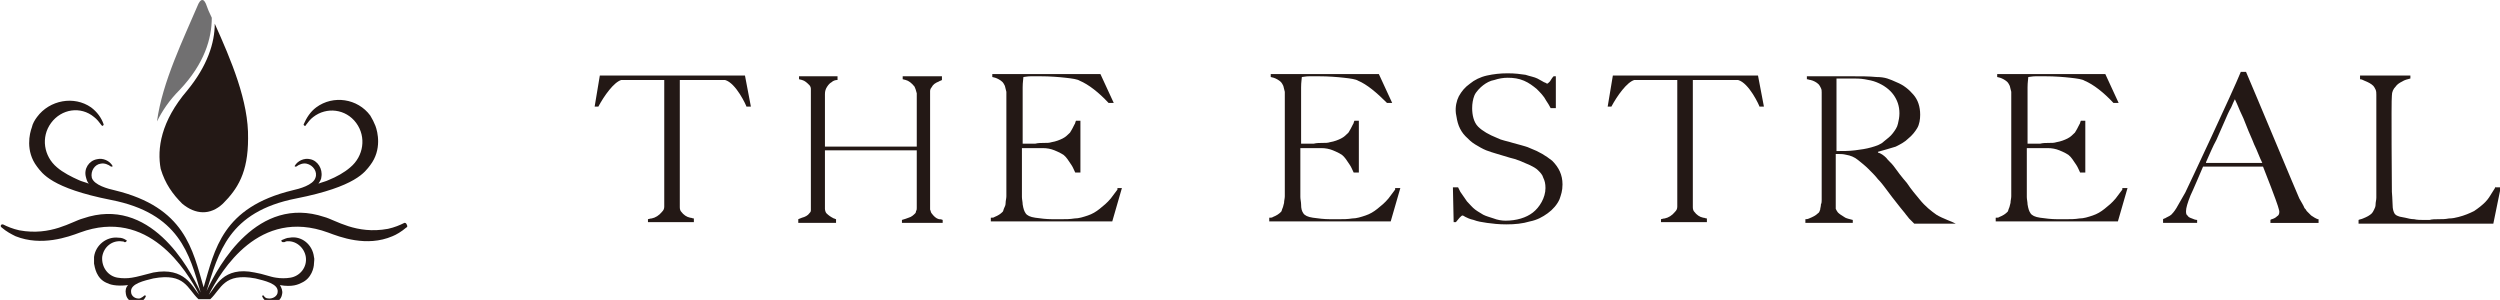
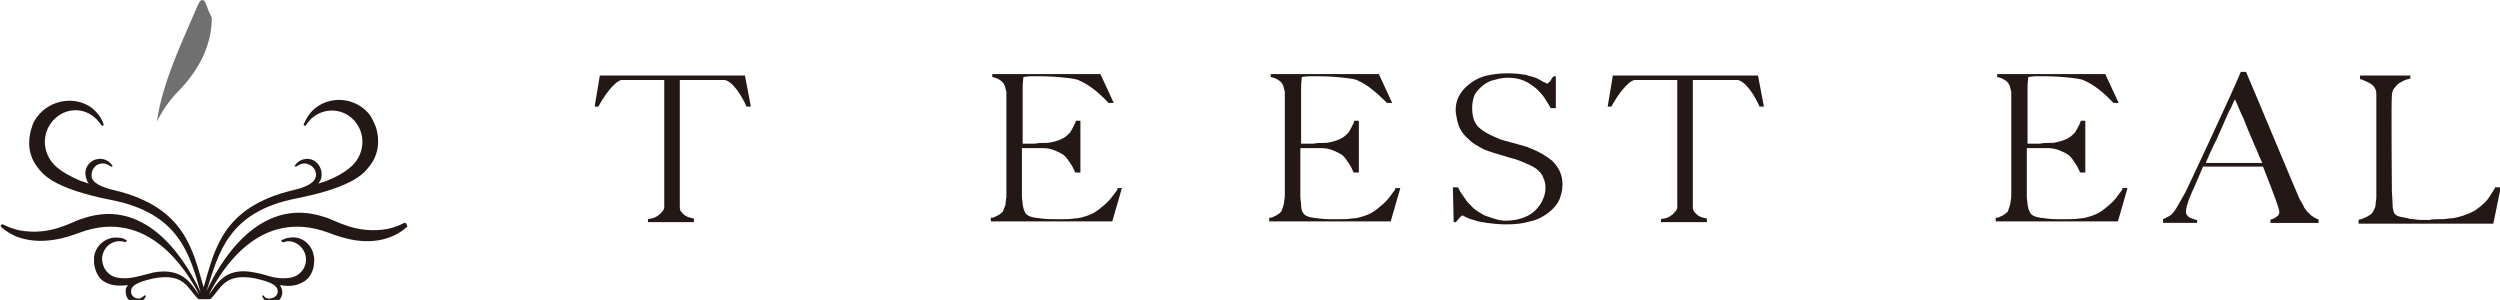
<svg xmlns="http://www.w3.org/2000/svg" version="1.1" id="レイヤー_1" x="0px" y="0px" viewBox="0 0 337.6 40.5" style="enable-background:new 0 0 337.6 40.5;" xml:space="preserve">
  <style type="text/css">
	.st0{fill:#231815;}
	.st1{fill:#717071;}
</style>
  <title>logo</title>
  <g>
    <g>
      <g>
        <path class="st0" d="M206.6,20c-0.4-0.2-0.9-0.3-1.2-0.4c-0.4-0.1-0.7-0.2-1.1-0.3c-0.3-0.1-0.7-0.2-1.1-0.3     c-0.4-0.1-0.7-0.2-1.1-0.4c-1-0.4-1.9-0.9-2.5-1.5c-0.6-0.6-0.8-1.6-0.8-2.5c0-0.6,0.1-1.2,0.3-1.7c0.2-0.5,0.8-1.1,1.2-1.4     c0.4-0.3,0.9-0.6,1.5-0.7c0.6-0.2,1.2-0.3,1.8-0.3c0.8,0,1.5,0.1,2.2,0.4c0.7,0.3,1.2,0.7,1.7,1.1c0.5,0.5,1,1,1.3,1.6     c0.2,0.3,0.4,0.6,0.6,1h0.7v-4.3h-0.3c-0.2,0.2-0.3,0.4-0.5,0.7c-0.2,0.2-0.3,0.3-0.4,0.3c0,0-0.1-0.1-0.4-0.2     c-0.2-0.1-0.5-0.3-0.9-0.5c-0.4-0.2-1-0.3-1.6-0.5c-0.7-0.1-1.4-0.2-2.4-0.2c-1,0-1.9,0.1-2.8,0.3c-0.9,0.2-1.7,0.6-2.3,1.1     c-0.7,0.5-1.1,1-1.5,1.7c-0.3,0.6-0.5,1.4-0.4,2.3c0.1,0.6,0.2,1.2,0.4,1.7c0.2,0.5,0.5,1,0.9,1.4c0.4,0.4,0.8,0.8,1.3,1.1     c0.5,0.3,1,0.6,1.5,0.8c0.5,0.2,0.9,0.3,1.2,0.4c0.3,0.1,0.7,0.2,1,0.3c0.3,0.1,0.7,0.2,1,0.3c0.4,0.1,0.8,0.2,1.3,0.4     c0.5,0.2,0.9,0.4,1.4,0.6c0.4,0.2,0.8,0.4,1.1,0.7c0.3,0.3,0.6,0.6,0.7,1c0.2,0.4,0.3,0.8,0.3,1.4c0,1.3-0.8,2.6-1.7,3.3     c-0.9,0.7-2.2,1.1-3.7,1.1c-0.5,0-1.1-0.1-1.6-0.3c-0.6-0.2-1-0.3-1.4-0.5c-0.3-0.2-0.7-0.4-1.1-0.7c-0.4-0.3-0.7-0.7-1.1-1.1     c-0.3-0.4-0.6-0.9-0.9-1.3c-0.1-0.2-0.2-0.4-0.3-0.6h-0.7l0.1,4.7h0.3c0.2-0.2,0.3-0.4,0.5-0.6c0.2-0.2,0.3-0.3,0.4-0.3     c0.1,0,0.2,0.1,0.4,0.2c0.2,0.1,0.6,0.3,1.1,0.4c0.5,0.2,1.1,0.3,1.8,0.4c0.7,0.1,1.6,0.2,2.6,0.2c1.2,0,2.2-0.1,3.2-0.4     c1-0.2,1.7-0.6,2.4-1.1c0.7-0.5,1.3-1.2,1.6-1.9c0.2-0.6,0.4-1.1,0.4-2c0-1.3-0.5-2.3-1.4-3.2C208.7,21,207.9,20.5,206.6,20z" />
      </g>
      <path class="st0" d="M313,29.6c-0.3-0.1-0.6-0.3-0.9-0.5c-0.2-0.2-0.4-0.4-0.6-0.6c-0.1-0.2-0.2-0.3-0.3-0.4    c-0.2-0.5-0.5-0.9-0.7-1.3c-0.2-0.4-6.2-14.8-7.2-17.1h-0.7c-1,2.5-7.1,15.5-7.5,16.3c-0.5,0.9-0.9,1.6-1.2,2.1    c-0.3,0.5-0.6,0.8-0.7,0.9c-0.1,0.1-0.3,0.2-0.7,0.4c-0.1,0.1-0.3,0.1-0.4,0.2v0.5h4.6v-0.4c-0.2,0-0.5-0.1-0.7-0.2    c-0.3-0.1-0.5-0.2-0.6-0.4c-0.2-0.1-0.2-0.4-0.2-0.6c0-0.4,0.2-1.1,0.6-2.1c0.3-0.6,1.4-3.2,1.7-3.9h8.1c0.3,0.7,1.9,4.9,2,5.3    c0.1,0.4,0.2,0.6,0.2,0.8c0,0.3-0.1,0.5-0.3,0.6c-0.2,0.2-0.4,0.3-0.7,0.4c-0.1,0-0.2,0.1-0.2,0.1v0.4h6.5v-0.5    C313.2,29.6,313.1,29.6,313,29.6z M297.9,21.9c0.5-1.1,0.9-2.1,1.4-3c0.4-0.9,0.8-1.8,1.1-2.5c0.3-0.7,0.6-1.4,0.9-1.9    c0.2-0.5,0.4-0.9,0.5-1.1c0.2,0.4,0.4,0.9,0.7,1.6c0.3,0.6,0.6,1.3,0.9,2.1c0.3,0.8,0.7,1.6,1,2.4c0.4,0.8,0.7,1.7,1.1,2.5H297.9z    " />
      <path class="st0" d="M100.6,10.2L100.6,10.2H81l-0.7,4.2h0.5c0.8-1.5,2.1-3.3,3.1-3.6h5.8l0,17.1c0,0.3-0.1,0.5-0.3,0.7    c-0.4,0.5-0.9,0.8-1.4,0.9c-0.2,0-0.4,0.1-0.5,0.1v0.4h6.2v-0.5c-0.2,0-0.3-0.1-0.5-0.1c-0.5-0.1-0.9-0.4-1.2-0.8    c-0.1-0.1-0.2-0.3-0.2-0.6l0-17.2h6.1c1.5,0.4,2.9,3.5,2.9,3.6h0.6L100.6,10.2z" />
      <path class="st0" d="M237.4,10.2L237.4,10.2h-19.6l-0.7,4.2h0.5c0.8-1.5,2.1-3.3,3.1-3.6h5.8l0,17.1c0,0.3-0.1,0.5-0.3,0.7    c-0.4,0.5-0.9,0.8-1.4,0.9c-0.2,0-0.4,0.1-0.5,0.1v0.4h6.2v-0.5c-0.2,0-0.3-0.1-0.5-0.1c-0.5-0.1-0.9-0.4-1.2-0.8    c-0.1-0.1-0.2-0.3-0.2-0.6l0-17.2h6.1c1.5,0.4,2.9,3.5,2.9,3.6h0.6L237.4,10.2z" />
-       <path class="st0" d="M126.8,29.6c-0.4-0.1-0.7-0.4-1-0.8c-0.1-0.1-0.1-0.3-0.2-0.5v-16c0-0.2,0.1-0.4,0.2-0.5    c0.2-0.4,0.5-0.6,1-0.8c0.1-0.1,0.3-0.1,0.4-0.2v-0.5h-5.3v0.4c0.1,0,0.3,0.1,0.4,0.1c0.4,0.1,0.8,0.4,1.2,0.9    c0.1,0.2,0.2,0.5,0.3,0.9v7.2h-12.4v-7.1c0-0.4,0.1-0.7,0.3-1c0.2-0.3,0.4-0.5,0.6-0.6c0.2-0.2,0.5-0.3,0.8-0.3v-0.5h-5.2v0.4    c0.1,0,0.3,0.1,0.4,0.1c0.4,0.1,0.7,0.4,1,0.7c0.1,0.1,0.2,0.3,0.2,0.5v15.4c0,0.6,0,1,0,1c0,0.2-0.1,0.3-0.2,0.4    c-0.2,0.3-0.6,0.5-1,0.6c-0.2,0.1-0.3,0.1-0.5,0.2v0.5h5.1v-0.5c-0.1,0-0.2-0.1-0.3-0.1c-0.4-0.2-0.7-0.4-1-0.7    c-0.1-0.1-0.2-0.4-0.2-0.6v-7.9h12.4v7.8c0,0.1,0,0.3-0.1,0.4c0,0.2-0.1,0.3-0.1,0.3c-0.2,0.2-0.5,0.5-0.9,0.6    c-0.3,0.1-0.5,0.2-0.9,0.3v0.4h5.5v-0.4C127.1,29.6,126.9,29.6,126.8,29.6z" />
      <path class="st0" d="M150.9,25.6c-0.3,0.4-0.6,0.8-0.9,1.2c-0.5,0.6-1,1-1.5,1.4c-0.5,0.4-1,0.7-1.6,0.9c-0.6,0.2-1.2,0.4-1.8,0.4    c-0.6,0.1-1.2,0.1-1.7,0.1c-0.5,0-1,0-1.3,0c-0.8,0-1.6-0.1-2.3-0.2c-0.7-0.1-1.1-0.3-1.3-0.6c-0.2-0.3-0.3-0.6-0.4-1.2    c0-0.3-0.1-0.7-0.1-1v-6.6c0.3,0,0.6,0,0.8,0c0.2,0,0.4,0,0.6,0c0.2,0,0.4,0,0.6,0c0.2,0,0.5,0,0.8,0c0.6,0,1.1,0.1,1.6,0.3    c0.5,0.2,0.9,0.4,1.2,0.6c0.4,0.3,0.7,0.8,1.1,1.4c0.2,0.3,0.3,0.6,0.5,1h0.7v-7h-0.6c-0.1,0.2-0.1,0.4-0.2,0.5    c-0.2,0.4-0.4,0.8-0.6,1.1c-0.3,0.3-0.6,0.6-1,0.8c-0.4,0.2-0.9,0.4-1.5,0.5c-0.3,0.1-0.6,0.1-1,0.1c-0.4,0-0.8,0-1.2,0.1    c-0.4,0-0.7,0-1.1,0c-0.3,0-0.5,0-0.6,0v-7.6c0-0.7,0.1-1.2,0.1-1.4c0.2,0,0.5-0.1,1-0.1c0.5,0,0.9,0,1.3,0c1.3,0,2.5,0.1,3.4,0.2    c0.9,0.1,1.6,0.2,1.9,0.4c1.2,0.5,2.6,1.6,3.9,3h0.7l-1.8-3.9l0,0v0h-14.6v0h0v0.4c0.1,0,0.3,0.1,0.4,0.1c0.3,0.1,0.7,0.3,1,0.6    c0.1,0.1,0.2,0.3,0.3,0.5c0.1,0.3,0.1,0.5,0.2,0.8c0,0.1,0,0.3,0,0.4v12.1c0,0.3,0,0.5,0,0.7c0,0.3,0,0.6,0,0.9    c0,0.3-0.1,0.6-0.1,0.9c0,0.3-0.1,0.5-0.2,0.7c-0.1,0.2-0.1,0.4-0.2,0.5c-0.3,0.3-0.6,0.5-1.1,0.7c-0.1,0.1-0.3,0.1-0.5,0.1v0.1    v0.4v0h16.4l1.3-4.5H150.9z" />
      <path class="st0" d="M188.4,25.6c-0.3,0.4-0.6,0.8-0.9,1.2c-0.5,0.6-1,1-1.5,1.4c-0.5,0.4-1,0.7-1.6,0.9c-0.6,0.2-1.2,0.4-1.8,0.4    c-0.6,0.1-1.2,0.1-1.7,0.1c-0.5,0-1,0-1.3,0c-0.8,0-1.6-0.1-2.3-0.2c-0.7-0.1-1.1-0.3-1.3-0.6c-0.2-0.3-0.3-0.6-0.3-1.2    c0-0.3-0.1-0.7-0.1-1v-6.6c0.3,0,0.6,0,0.8,0c0.2,0,0.4,0,0.6,0c0.2,0,0.4,0,0.6,0c0.2,0,0.5,0,0.8,0c0.6,0,1.1,0.1,1.6,0.3    c0.5,0.2,0.9,0.4,1.2,0.6c0.4,0.3,0.7,0.8,1.1,1.4c0.2,0.3,0.3,0.6,0.5,1h0.7v-7h-0.6c-0.1,0.2-0.1,0.4-0.2,0.5    c-0.2,0.4-0.4,0.8-0.6,1.1c-0.3,0.3-0.6,0.6-1,0.8c-0.4,0.2-0.9,0.4-1.5,0.5c-0.3,0.1-0.6,0.1-1,0.1c-0.4,0-0.8,0-1.2,0.1    c-0.4,0-0.7,0-1.1,0c-0.3,0-0.5,0-0.6,0v-7.6c0-0.7,0.1-1.2,0.1-1.4c0.2,0,0.5-0.1,1-0.1c0.5,0,0.9,0,1.3,0c1.3,0,2.5,0.1,3.4,0.2    c0.9,0.1,1.6,0.2,1.9,0.4c1.2,0.5,2.5,1.6,3.9,3h0.7l-1.8-3.9l0,0v0h-14.6v0l0,0v0.4c0.1,0,0.3,0.1,0.4,0.1c0.3,0.1,0.7,0.3,1,0.6    c0.1,0.1,0.2,0.3,0.3,0.5c0.1,0.3,0.1,0.5,0.2,0.8c0,0.1,0,0.3,0,0.4v12.1c0,0.3,0,0.5,0,0.7c0,0.3,0,0.6,0,0.9    c0,0.3-0.1,0.6-0.1,0.9c-0.1,0.3-0.1,0.5-0.2,0.7c-0.1,0.2-0.1,0.4-0.2,0.5c-0.3,0.3-0.6,0.5-1.1,0.7c-0.1,0.1-0.3,0.1-0.5,0.1    v0.1v0.4v0h16.4l1.3-4.5H188.4z" />
      <path class="st0" d="M286.6,25.6c-0.3,0.4-0.6,0.8-0.9,1.2c-0.5,0.6-1,1-1.5,1.4c-0.5,0.4-1,0.7-1.6,0.9c-0.6,0.2-1.2,0.4-1.8,0.4    c-0.6,0.1-1.2,0.1-1.7,0.1c-0.5,0-1,0-1.3,0c-0.8,0-1.6-0.1-2.3-0.2c-0.7-0.1-1.1-0.3-1.3-0.6c-0.2-0.3-0.3-0.6-0.4-1.2    c0-0.3-0.1-0.7-0.1-1v-6.6c0.3,0,0.6,0,0.8,0c0.2,0,0.4,0,0.6,0c0.2,0,0.4,0,0.6,0c0.2,0,0.5,0,0.8,0c0.6,0,1.1,0.1,1.6,0.3    c0.5,0.2,0.9,0.4,1.2,0.6c0.4,0.3,0.7,0.8,1.1,1.4c0.2,0.3,0.3,0.6,0.5,1h0.7v-7h-0.6c-0.1,0.2-0.1,0.4-0.2,0.5    c-0.2,0.4-0.4,0.8-0.6,1.1c-0.3,0.3-0.6,0.6-1,0.8c-0.4,0.2-0.9,0.4-1.5,0.5c-0.3,0.1-0.6,0.1-1,0.1c-0.4,0-0.8,0-1.2,0.1    c-0.4,0-0.8,0-1.1,0c-0.3,0-0.5,0-0.6,0v-7.6c0-0.7,0.1-1.2,0.1-1.4c0.2,0,0.5-0.1,1-0.1c0.5,0,0.9,0,1.3,0c1.3,0,2.5,0.1,3.4,0.2    c0.9,0.1,1.6,0.2,1.9,0.4c1.2,0.5,2.6,1.6,3.9,3h0.7l-1.8-3.9h0v0h-14.6v0h0v0.4c0.1,0,0.3,0.1,0.4,0.1c0.3,0.1,0.7,0.3,1,0.6    c0.1,0.1,0.2,0.3,0.3,0.5c0.1,0.3,0.1,0.5,0.2,0.8c0,0.1,0,0.3,0,0.4v12.1c0,0.3,0,0.5,0,0.7c0,0.3,0,0.6,0,0.9    c0,0.3-0.1,0.6-0.1,0.9c-0.1,0.3-0.1,0.5-0.2,0.7c-0.1,0.2-0.1,0.4-0.2,0.5c-0.3,0.3-0.6,0.5-1.1,0.7c-0.1,0.1-0.3,0.1-0.5,0.1    v0.1v0.4v0H286l1.3-4.5H286.6z" />
-       <path class="st0" d="M261.5,29c-0.7-0.5-1.5-1.1-2.3-2.1c-0.5-0.6-1.1-1.3-1.7-2.2c-0.7-0.8-1.3-1.6-1.8-2.3    c-0.3-0.4-0.7-0.7-1-1.1c-0.3-0.3-0.7-0.6-1.1-0.7v-0.1c0.7-0.2,1.8-0.5,2.4-0.7c0.6-0.3,1.2-0.6,1.7-1.1c0.5-0.4,0.9-0.9,1.2-1.4    c0.3-0.5,0.4-1.2,0.4-1.8c0-1.1-0.3-2-0.9-2.7c-0.6-0.7-1.3-1.3-2.3-1.7c-0.9-0.4-1.5-0.7-2.7-0.7c-1.1-0.1-2-0.1-3.4-0.1    c-0.6,0-1.3,0-2.2,0c-0.9,0-0.9,0-1.8,0c-0.9,0-1,0-1.7,0c-0.1,0-0.2,0-0.3,0v0.4c0.2,0,0.3,0.1,0.5,0.1c0.4,0.1,0.8,0.3,1.1,0.6    c0.1,0.1,0.2,0.3,0.3,0.5c0.1,0.2,0.1,0.4,0.1,0.6V27c0,0.2,0,0.4-0.1,0.6c0,0.3-0.1,0.5-0.1,0.7c-0.1,0.2-0.1,0.4-0.3,0.5    c-0.3,0.3-0.7,0.5-1.2,0.7c-0.2,0.1-0.4,0.1-0.5,0.1v0.5h1.9h2.2h2.3v-0.4c-0.4-0.1-0.8-0.2-1-0.3c-0.5-0.3-0.8-0.5-1-0.7    c-0.1-0.1-0.2-0.3-0.3-0.5v-7.4c0.2,0,0.4,0,0.5,0c0.2,0,0.5,0,0.9,0.1c0.6,0.1,1.1,0.3,1.6,0.7c0.5,0.4,1,0.8,1.4,1.2    c0.5,0.5,1,1,1.3,1.4c0.4,0.4,0.7,0.8,1,1.2c0.3,0.4,0.6,0.8,0.9,1.2c0.3,0.4,0.7,0.9,1.1,1.4c0.3,0.4,0.6,0.7,0.8,1    c0.2,0.2,0.3,0.4,0.4,0.5c0.1,0.1,0.2,0.2,0.3,0.3c0.1,0.1,0.2,0.2,0.4,0.4h4.4l1.2,0C263.8,30,262.3,29.5,261.5,29z M252.7,19.9    c-0.7,0.2-1.4,0.3-2.2,0.4c-0.8,0.1-1.6,0.1-2.5,0.1c0-0.1,0-0.5,0-1.1c0-0.6,0-1.2,0-2v-6.7c0.2,0,0.6,0,0.9,0c0.3,0,0.6,0,1.1,0    c0.6,0,1.2,0,1.8,0.1c0.6,0.1,1.1,0.2,1.6,0.4c1,0.4,1.8,1,2.3,1.7c0.5,0.7,0.8,1.5,0.8,2.5c0,0.5-0.1,1-0.2,1.4    c-0.1,0.5-0.4,0.9-0.7,1.3c-0.3,0.4-0.7,0.7-1.2,1.1C254,19.5,253.4,19.7,252.7,19.9z" />
      <path class="st0" d="M337,25.2c-0.1,0.3-0.3,0.5-0.4,0.7c-0.3,0.5-0.6,1-1,1.4c-0.4,0.4-0.9,0.8-1.5,1.2c-0.6,0.3-1.3,0.6-2.1,0.8    c-0.4,0.1-0.8,0.2-1.3,0.2c-0.5,0.1-0.9,0.1-1.4,0.1c-0.4,0-0.9,0-1.2,0.1c-0.4,0-0.6,0-0.8,0c-0.4,0-0.9,0-1.3-0.1    c-0.4,0-0.8-0.1-1.2-0.2c-0.4-0.1-0.7-0.1-0.9-0.2c-0.3-0.1-0.4-0.2-0.5-0.3c-0.2-0.3-0.3-0.7-0.3-1.2c0-0.5-0.1-1.8-0.1-1.8    c0,0-0.1-12.4,0-13c0-0.5,0.2-0.9,0.5-1.2c0.2-0.3,0.5-0.5,0.9-0.7c0.3-0.2,0.7-0.3,1.1-0.4v-0.4h-6.8v0.5c0.2,0,0.4,0.1,0.6,0.2    c0.5,0.2,0.9,0.4,1.2,0.7c0.1,0.1,0.2,0.3,0.3,0.5c0.1,0.2,0.1,0.5,0.1,0.7c0,0,0,12.8,0,13c0,0.3,0,0.6,0,0.9    c0,0.3-0.1,0.6-0.1,0.9c0,0.3-0.1,0.5-0.2,0.7c-0.1,0.2-0.2,0.4-0.3,0.5c-0.3,0.3-0.7,0.5-1.2,0.7c-0.2,0.1-0.4,0.1-0.6,0.2v0.5    h18.2l1-4.9H337z" />
    </g>
    <g>
      <g>
        <path class="st1" d="M27.3,0c-0.1,0-0.3,0.1-0.5,0.5c-2,4.7-4.9,10.6-5.6,15.9c0.7-1.4,1.6-2.8,3.1-4.3c3.3-3.5,4.3-6.9,4.3-9.7     c-0.3-0.6-0.6-1.3-0.8-1.9C27.6,0.1,27.5,0,27.3,0z" />
-         <path class="st0" d="M29,3.2c0,2.6-1,5.7-3.7,9c-3.6,4.2-4.1,7.9-3.6,10.6c0.6,2,1.6,3.4,2.9,4.7c1.8,1.5,3.8,1.6,5.5,0     c2-2,3.4-4.2,3.4-8.8C33.6,13.7,31.2,8.1,29,3.2z" />
      </g>
      <path class="st0" d="M54.7,30.1c0,0-0.1,0-0.1,0c-0.6,0.3-1.3,0.6-2.2,0.8c-4.3,0.8-7.1-1.2-8.6-1.6c-9-3-14.3,6.5-15.9,10    c1.6-5.1,2.9-10.7,12.1-12.5c8.1-1.6,9.3-3.6,10-4.5v0c1.6-2.1,1-4.5,0.7-5.3c-0.2-0.5-0.4-0.9-0.7-1.4c-1.7-2.3-5-2.8-7.3-1.1    c-0.8,0.6-1.3,1.4-1.7,2.3c0,0,0,0,0,0c0,0,0,0,0,0v0c0,0,0,0,0,0c0,0.1,0.1,0.2,0.2,0.2c0,0,0.1,0,0.1-0.1c0,0,0,0,0,0    c0.3-0.4,0.6-0.8,1-1.1c1.8-1.4,4.4-1.1,5.8,0.8c1.4,1.9,1,4.5-0.8,6c-0.8,0.7-1.9,1.3-2.9,1.7c-0.4,0.2-0.9,0.3-1.4,0.5    c0.2-0.3,0.4-0.6,0.4-0.9c0.2-1.1-0.5-2.2-1.5-2.4c-0.8-0.2-1.7,0.2-2.1,0.9c0,0,0,0,0,0c0,0,0,0,0,0v0c0,0,0,0,0,0    c0,0.1,0,0.1,0.1,0.1c0,0,0,0,0.1,0l0,0c0.4-0.3,0.9-0.5,1.4-0.4c0.9,0.2,1.5,1.1,1.2,1.9c-0.3,1-2.2,1.5-3.1,1.7    c-9.5,2.3-10.5,8-12,13.1c-1.5-5.1-2.5-10.8-12-13.1c-0.9-0.2-2.8-0.7-3.1-1.7c-0.2-0.9,0.4-1.8,1.2-1.9c0.5-0.1,1,0.1,1.4,0.4h0    c0,0,0,0,0.1,0c0.1,0,0.1,0,0.1-0.1c0,0,0,0,0,0v0c0,0,0,0,0,0c0,0,0,0,0,0c-0.4-0.7-1.3-1.1-2.1-0.9c-1.1,0.2-1.8,1.3-1.5,2.4    c0.1,0.4,0.2,0.7,0.4,0.9c-0.5-0.2-1-0.3-1.4-0.5c-0.9-0.4-2.1-1-2.9-1.7c-1.8-1.5-2.2-4.1-0.8-6c1.4-1.9,4-2.3,5.8-0.8    c0.4,0.3,0.7,0.7,1,1.1c0,0,0,0,0,0c0,0,0.1,0.1,0.1,0.1c0.1,0,0.2-0.1,0.2-0.2c0,0,0,0,0,0v0c0,0,0,0,0,0c0,0,0,0,0,0    c-0.3-0.9-0.9-1.7-1.7-2.3C10,12.9,6.7,13.5,5,15.8c-0.3,0.4-0.6,0.9-0.7,1.4c-0.3,0.8-0.9,3.2,0.7,5.3v0c0.7,0.9,1.9,2.9,10,4.5    c9.2,1.8,10.6,7.3,12.1,12.5c-1.6-3.5-6.9-13.1-15.9-10c-1.5,0.4-4.3,2.4-8.6,1.6c-0.9-0.2-1.6-0.5-2.2-0.8c0,0-0.1,0-0.1,0    c-0.1,0-0.2,0.1-0.2,0.2c0,0.1,0,0.1,0.1,0.2c0.7,0.6,1.3,0.9,1.9,1.2c3.5,1.4,7.1,0.1,8.7-0.5c9.2-3.4,14.4,5.1,16.1,8.4    c-0.9-1-1.9-3.8-6.2-3c-1.2,0.3-2.2,0.6-2.9,0.7c-0.6,0.1-1.3,0.1-1.9,0c-1.3-0.2-2.2-1.4-2.1-2.8c0.2-1.4,1.4-2.3,2.7-2.1    c0.1,0,0.2,0,0.3,0.1l0,0c0,0,0,0,0.1,0c0.1,0,0.2-0.1,0.2-0.2c0-0.1,0-0.1-0.1-0.1v0c-0.3-0.2-0.6-0.3-1-0.3    c-1.6-0.2-3.1,1-3.3,2.6c0,0.3,0,0.6,0,0.9c0.1,0.5,0.3,2,1.7,2.6l0,0c0.4,0.2,1.2,0.5,2.9,0.3c-0.3,0.3-0.4,0.7-0.3,1.2    c0.1,0.8,0.9,1.3,1.6,1.2c0.5-0.1,0.9-0.4,1.1-0.9l0,0c0,0,0,0,0,0c0,0,0-0.1-0.1-0.1c0,0,0,0-0.1,0c-0.2,0.2-0.4,0.3-0.6,0.4    c-0.6,0.1-1.2-0.3-1.2-0.9c-0.1-1.1,1.8-1.5,3-1.8c4.3-0.8,4.6,1.4,6.1,2.8h0.6h0.4h0.6c1.5-1.4,1.8-3.6,6.1-2.8    c1.2,0.3,3.1,0.7,3,1.8c0,0.6-0.7,1-1.3,0.9c-0.3,0-0.5-0.2-0.6-0.4c0,0,0,0-0.1,0c0,0-0.1,0-0.1,0.1c0,0,0,0,0,0h0    c0.2,0.5,0.6,0.8,1.1,0.9c0.8,0.1,1.5-0.4,1.6-1.2c0.1-0.4-0.1-0.9-0.3-1.2c1.7,0.3,2.5-0.1,2.9-0.3l0,0c1.4-0.6,1.7-2.1,1.7-2.6    c0-0.3,0.1-0.6,0-0.9c-0.2-1.7-1.7-2.9-3.3-2.6c-0.4,0-0.7,0.2-1,0.3l0,0c-0.1,0-0.1,0.1-0.1,0.1c0,0.1,0.1,0.2,0.2,0.2    c0,0,0,0,0.1,0l0,0c0.1,0,0.2,0,0.3-0.1c1.3-0.2,2.5,0.8,2.7,2.1c0.2,1.4-0.8,2.6-2.1,2.8c-0.6,0.1-1.3,0.1-1.9,0    c-0.8-0.1-1.7-0.5-2.9-0.7c-4.3-0.9-5.3,2-6.2,3c1.7-3.3,6.8-11.8,16.1-8.4c1.6,0.6,5.2,2,8.7,0.5c0.5-0.2,1.2-0.6,1.9-1.2    c0.1,0,0.1-0.1,0.1-0.2C54.9,30.2,54.8,30.1,54.7,30.1z" />
    </g>
  </g>
</svg>